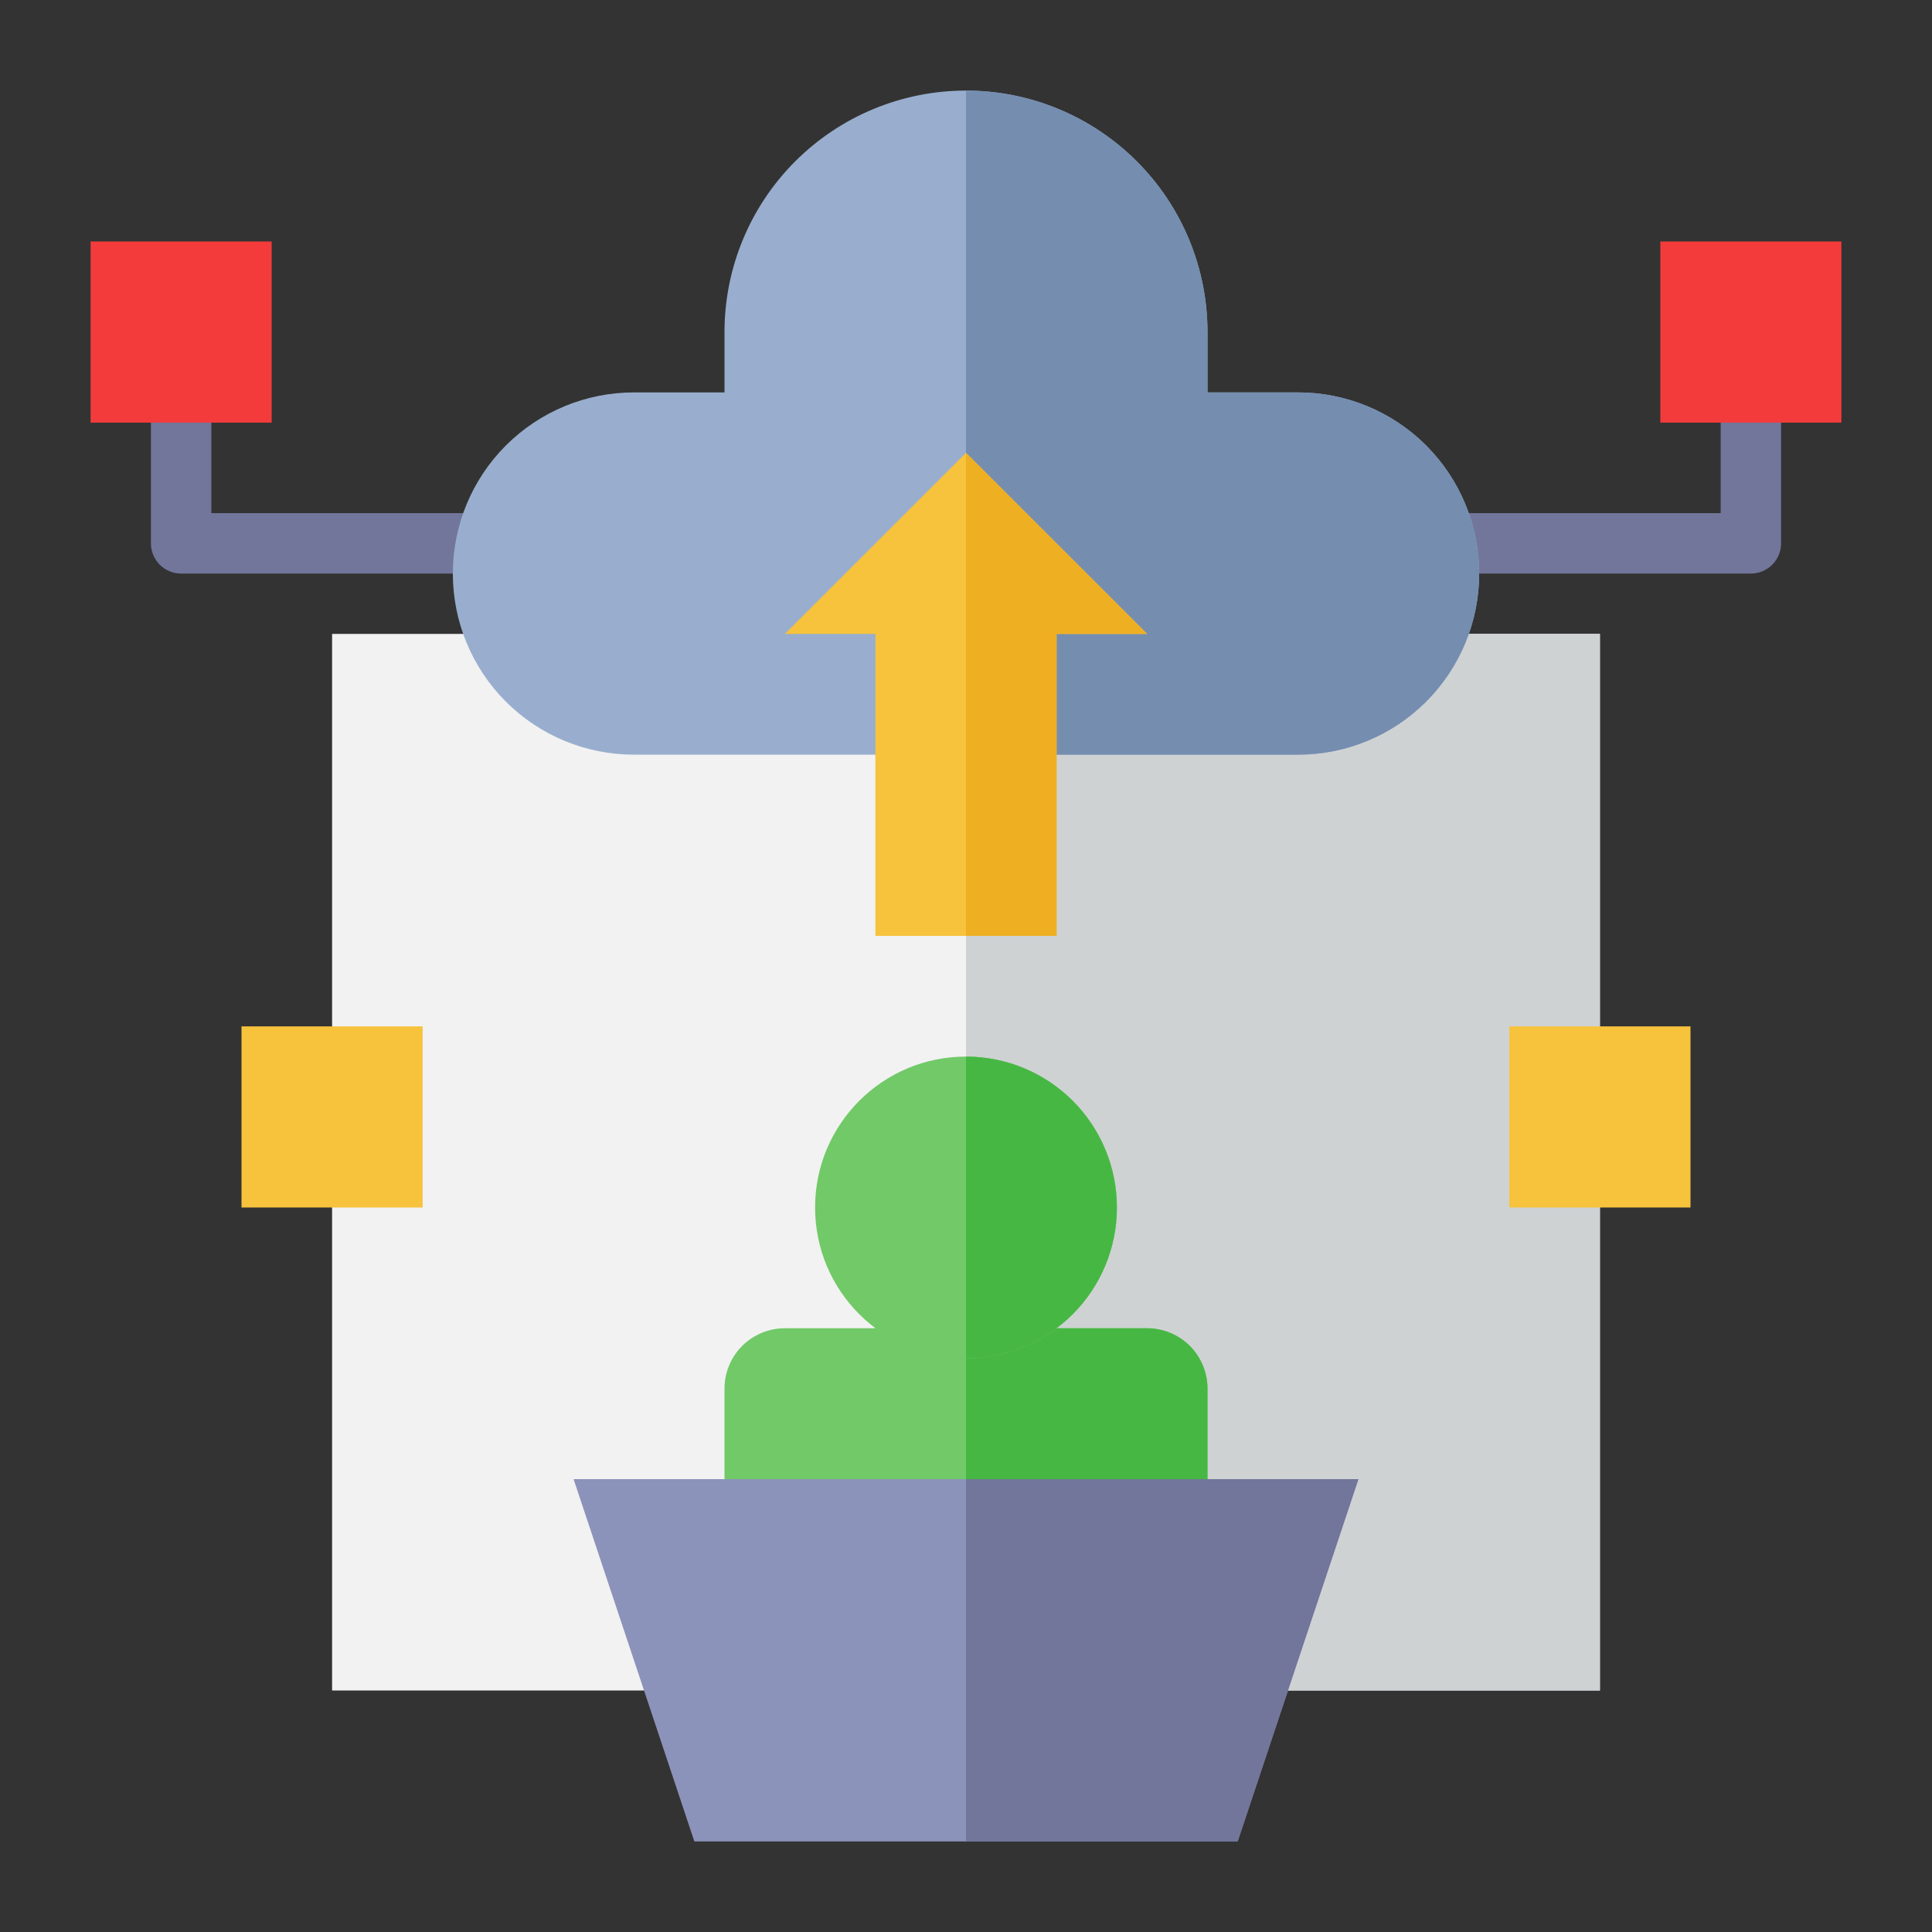
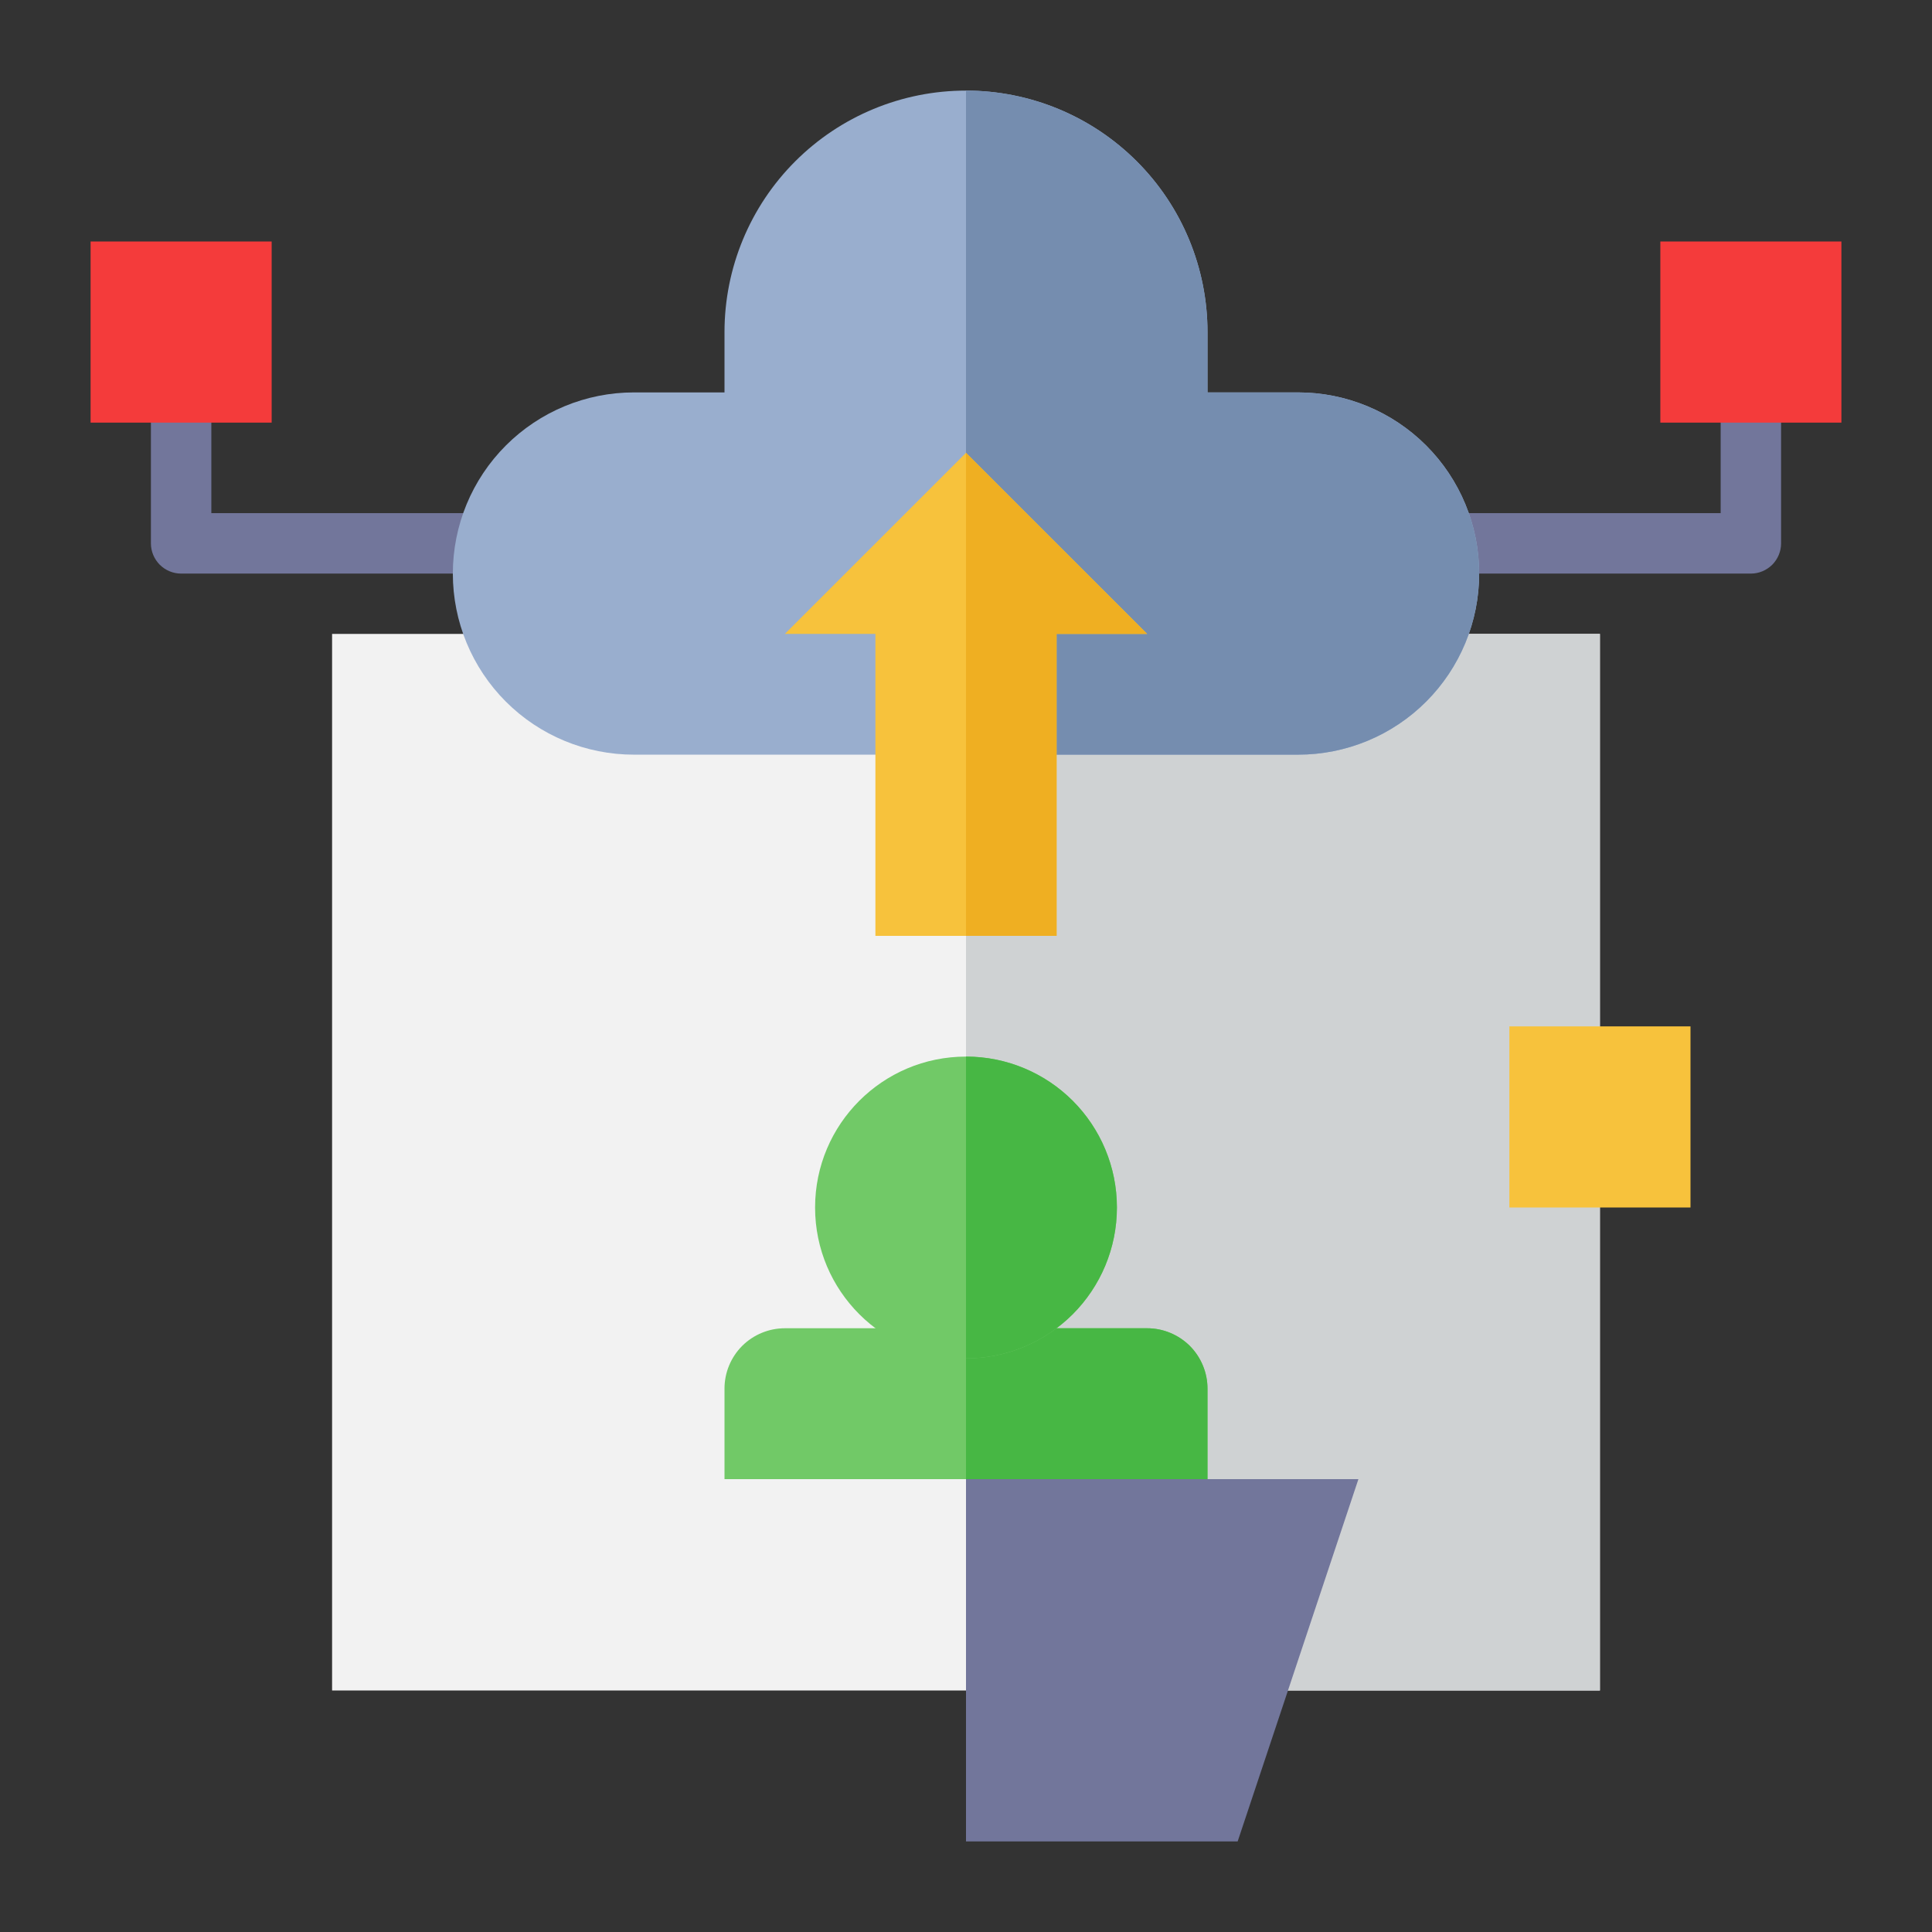
<svg xmlns="http://www.w3.org/2000/svg" width="36" height="36" viewBox="0 0 36 36" fill="none">
  <rect x="0" y="0" width="36" height="36" fill="#333333" stroke="none" />
  <path d="M32.625 10.688H27V9.562H32.062V6.75H33.188V10.125C33.188 10.274 33.128 10.417 33.023 10.523C32.917 10.628 32.774 10.688 32.625 10.688Z" fill="#72769B" />
  <path d="M3.375 10.688H9V9.562H3.938V6.75H2.812V10.125C2.812 10.274 2.872 10.417 2.977 10.523C3.083 10.628 3.226 10.688 3.375 10.688Z" fill="#72769B" />
  <path d="M6.188 11.812H29.812V31.5H6.188V11.812Z" fill="#F2F2F2" />
  <path d="M18 11.812H29.812V31.5H18V11.812Z" fill="#CFD2D3" />
-   <path d="M4.5 19.125H7.875V22.5H4.5V19.125Z" fill="#F7C23C" />
  <path d="M31.5 22.5H28.125V19.125H31.5V22.5Z" fill="#F7C23C" />
  <path d="M1.688 4.5H5.062V7.875H1.688V4.5Z" fill="#F43B3B" />
  <path d="M34.312 7.875H30.938V4.5H34.312V7.875Z" fill="#F43B3B" />
-   <path d="M23.062 34.312H12.938L10.688 27.562H25.312L23.062 34.312Z" fill="#8C93BA" />
  <path d="M25.312 27.562H18V34.312H23.062L25.312 27.562Z" fill="#72769B" />
  <path d="M22.5 27.562V25.875C22.5 25.577 22.381 25.291 22.171 25.079C21.959 24.869 21.673 24.75 21.375 24.75H14.625C14.327 24.75 14.04 24.869 13.829 25.079C13.618 25.291 13.5 25.577 13.5 25.875V27.562" fill="#71C967" />
  <path d="M22.5 25.875C22.5 25.577 22.381 25.291 22.171 25.079C21.959 24.869 21.673 24.75 21.375 24.75H18V27.562H22.5V25.875Z" fill="#47B744" />
  <path d="M18 25.312C19.553 25.312 20.812 24.053 20.812 22.5C20.812 20.947 19.553 19.688 18 19.688C16.447 19.688 15.188 20.947 15.188 22.5C15.188 24.053 16.447 25.312 18 25.312Z" fill="#71C967" />
  <path d="M18 19.688C18.746 19.688 19.461 19.984 19.989 20.511C20.516 21.039 20.812 21.754 20.812 22.5C20.812 23.246 20.516 23.961 19.989 24.489C19.461 25.016 18.746 25.312 18 25.312" fill="#47B744" />
  <path d="M24.188 7.312H22.5V6.188C22.5 4.994 22.026 3.849 21.182 3.006C20.338 2.162 19.194 1.688 18 1.688C16.806 1.688 15.662 2.162 14.818 3.006C13.974 3.849 13.5 4.994 13.5 6.188V7.312H11.812C10.917 7.312 10.059 7.668 9.426 8.301C8.793 8.934 8.438 9.792 8.438 10.688C8.438 11.583 8.793 12.441 9.426 13.074C10.059 13.707 10.917 14.062 11.812 14.062H24.188C25.083 14.062 25.941 13.707 26.574 13.074C27.207 12.441 27.562 11.583 27.562 10.688C27.562 9.792 27.207 8.934 26.574 8.301C25.941 7.668 25.083 7.312 24.188 7.312Z" fill="#99AECE" />
  <path d="M24.188 7.312H22.5V6.188C22.5 4.994 22.026 3.849 21.182 3.006C20.338 2.162 19.194 1.688 18 1.688V14.062H24.188C25.083 14.062 25.941 13.707 26.574 13.074C27.207 12.441 27.562 11.583 27.562 10.688C27.562 9.792 27.207 8.934 26.574 8.301C25.941 7.668 25.083 7.312 24.188 7.312Z" fill="#758DAF" />
  <path d="M21.375 11.812L18 8.438L14.625 11.812H16.312V17.438H19.688V11.812H21.375Z" fill="#F7C23C" />
  <path d="M18 17.438H19.688V11.812H21.375L18 8.438" fill="#EFAF22" />
</svg>